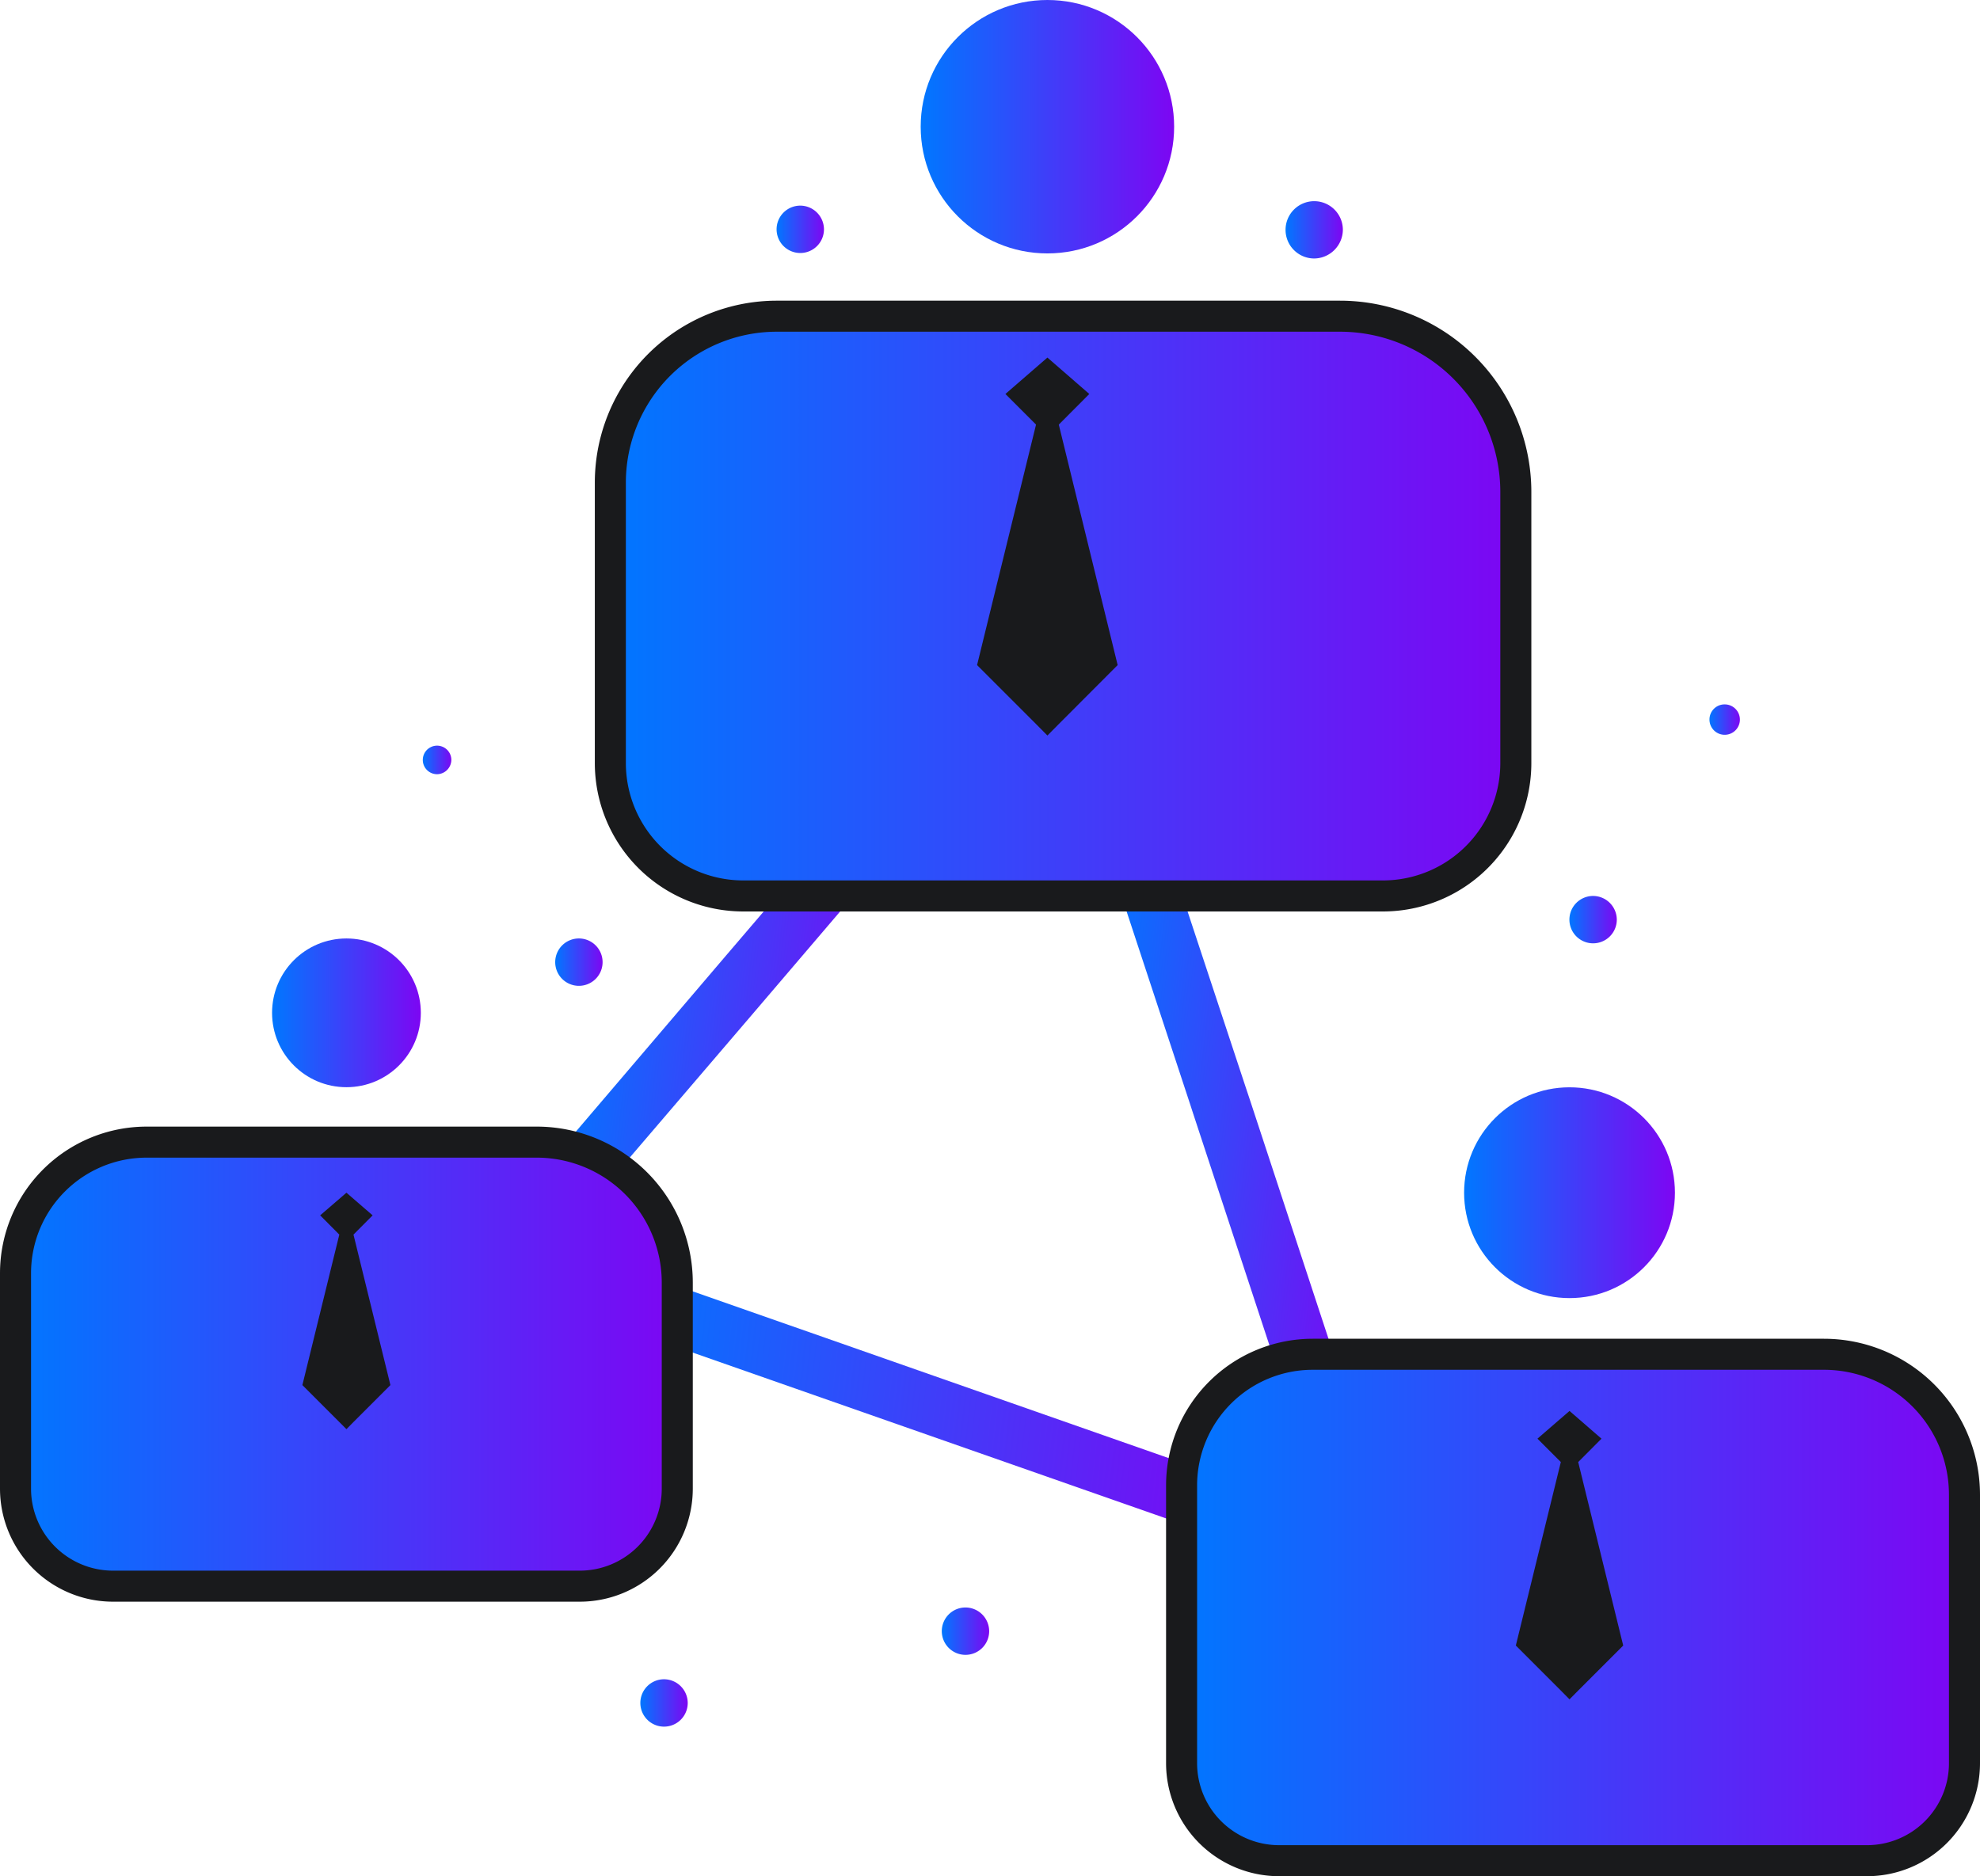
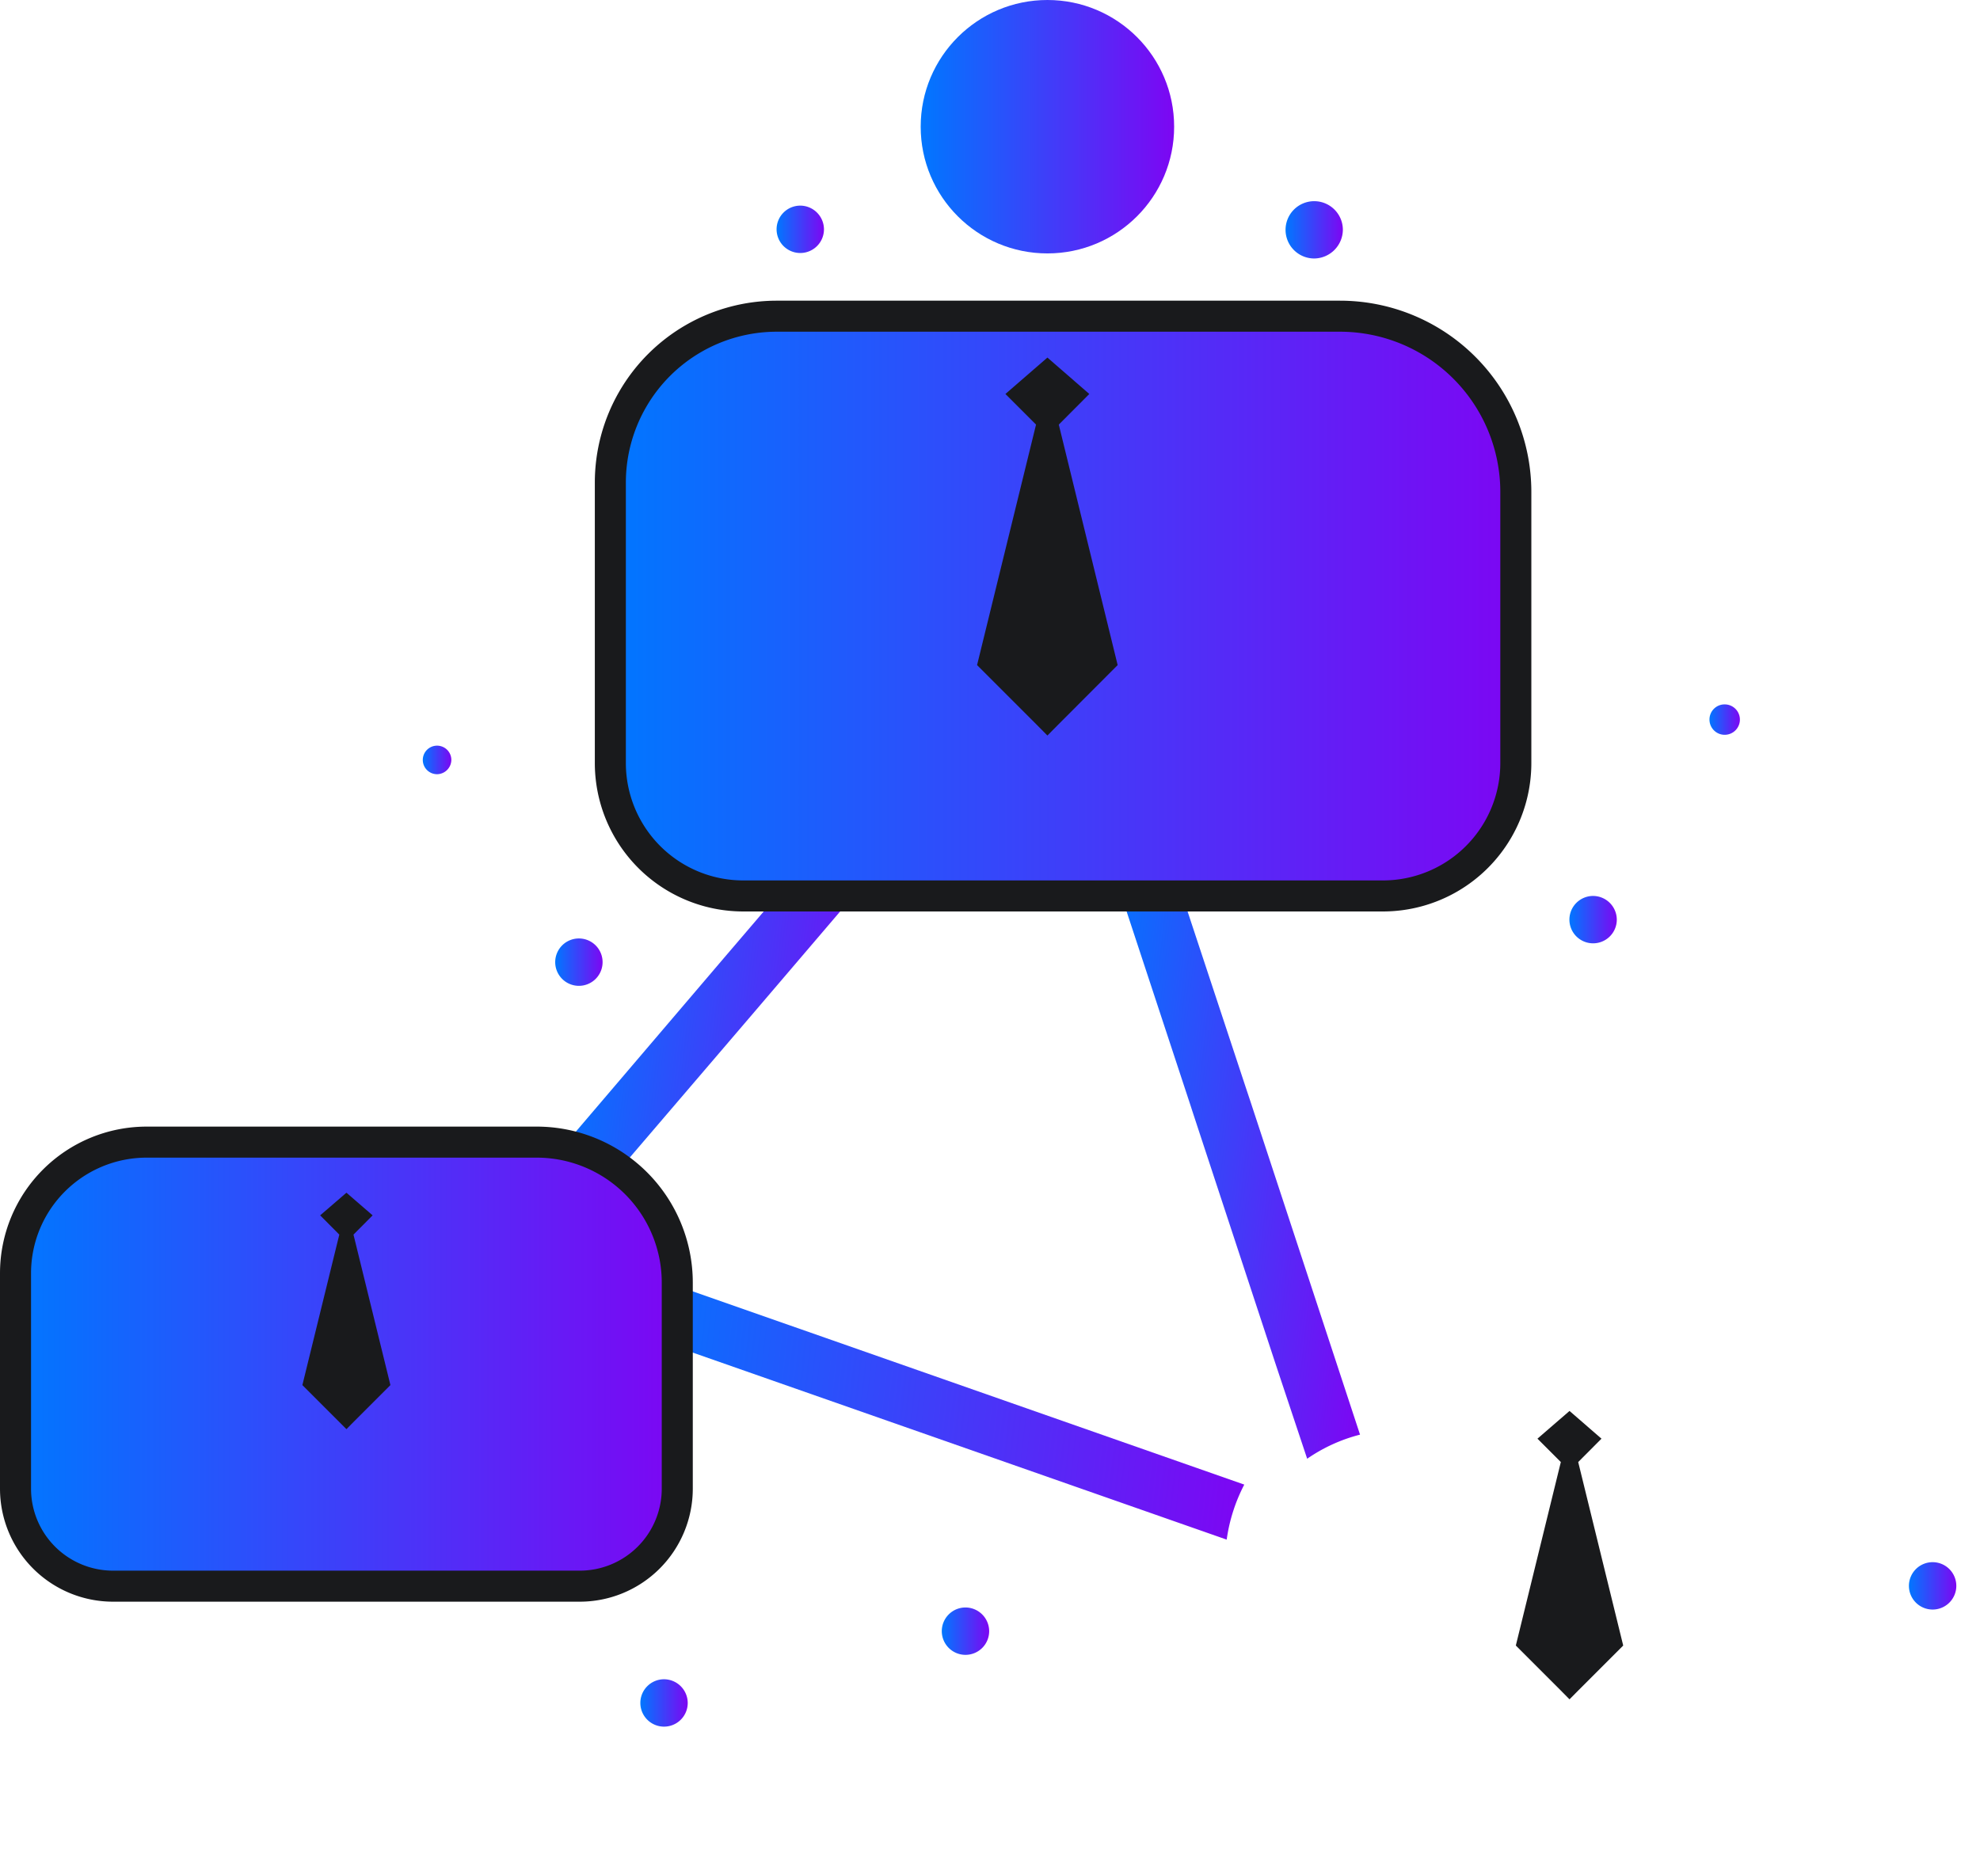
<svg xmlns="http://www.w3.org/2000/svg" xmlns:xlink="http://www.w3.org/1999/xlink" viewBox="0 0 191.4 181.39">
  <defs>
    <linearGradient id="Безымянный_градиент_3" x1="124.28" y1="22.19" x2="129.81" y2="22.19" gradientUnits="userSpaceOnUse">
      <stop offset="0" stop-color="#07f" />
      <stop offset="1" stop-color="#7d06f3" />
    </linearGradient>
    <linearGradient id="Безымянный_градиент_3-2" x1="40.87" y1="73.45" x2="43.63" y2="73.45" xlink:href="#Безымянный_градиент_3" />
    <linearGradient id="Безымянный_градиент_3-3" x1="165.25" y1="69.59" x2="168.19" y2="69.59" xlink:href="#Безымянный_градиент_3" />
    <linearGradient id="Безымянный_градиент_3-4" x1="91.05" y1="157.72" x2="95.62" y2="157.72" xlink:href="#Безымянный_градиент_3" />
    <linearGradient id="Безымянный_градиент_3-5" x1="184.54" y1="153.35" x2="189.11" y2="153.35" xlink:href="#Безымянный_градиент_3" />
    <linearGradient id="Безымянный_градиент_3-6" x1="151.72" y1="88.93" x2="156.29" y2="88.93" xlink:href="#Безымянный_градиент_3" />
    <linearGradient id="Безымянный_градиент_3-7" x1="75.08" y1="22.19" x2="79.65" y2="22.19" xlink:href="#Безымянный_градиент_3" />
    <linearGradient id="Безымянный_градиент_3-8" x1="53.68" y1="93.05" x2="58.25" y2="93.05" xlink:href="#Безымянный_градиент_3" />
    <linearGradient id="Безымянный_градиент_3-9" x1="61.91" y1="164.66" x2="66.48" y2="164.66" xlink:href="#Безымянный_градиент_3" />
    <linearGradient id="Безымянный_градиент_3-10" x1="54.74" y1="93.36" x2="86.95" y2="96.94" xlink:href="#Безымянный_градиент_3" />
    <linearGradient id="Безымянный_градиент_3-11" x1="103.87" y1="108.67" x2="134.43" y2="112.07" xlink:href="#Безымянный_градиент_3" />
    <linearGradient id="Безымянный_градиент_3-12" x1="115.2" y1="107.96" x2="115.73" y2="107.96" xlink:href="#Безымянный_градиент_3" />
    <linearGradient id="Безымянный_градиент_3-13" x1="58.88" y1="132.56" x2="120.73" y2="139.43" xlink:href="#Безымянный_градиент_3" />
    <linearGradient id="Безымянный_градиент_3-14" x1="1.5" y1="131.88" x2="65.47" y2="131.88" xlink:href="#Безымянный_градиент_3" />
    <linearGradient id="Безымянный_градиент_3-15" x1="114.22" y1="155.41" x2="189.9" y2="155.41" xlink:href="#Безымянный_градиент_3" />
    <linearGradient id="Безымянный_градиент_3-16" x1="141.53" y1="115.31" x2="161.91" y2="115.31" xlink:href="#Безымянный_градиент_3" />
    <linearGradient id="Безымянный_градиент_3-17" x1="59.01" y1="58.59" x2="146.53" y2="58.59" xlink:href="#Безымянный_градиент_3" />
    <linearGradient id="Безымянный_градиент_3-18" x1="88.99" y1="12.25" x2="113.5" y2="12.25" xlink:href="#Безымянный_градиент_3" />
    <linearGradient id="Безымянный_градиент_3-19" x1="26.29" y1="97.92" x2="40.68" y2="97.92" xlink:href="#Безымянный_градиент_3" />
  </defs>
  <g id="Слой_2" data-name="Слой 2">
    <g id="блок2">
      <g id="_209_Money_Secure_Shield_Investment" data-name="209, Money, Secure, Shield, Investment">
        <path d="M129.81,22.19a2.77,2.77,0,1,0-2.76,2.8A2.8,2.8,0,0,0,129.81,22.19Z" style="fill:url(#Безымянный_градиент_3)" />
        <path d="M43.63,73.45a1.38,1.38,0,1,0-1.38,1.4A1.4,1.4,0,0,0,43.63,73.45Z" style="fill:url(#Безымянный_градиент_3-2)" />
        <path d="M165.25,69.59a1.47,1.47,0,1,0,1.47-1.49A1.46,1.46,0,0,0,165.25,69.59Z" style="fill:url(#Безымянный_градиент_3-3)" />
        <path d="M95.62,157.72a2.29,2.29,0,1,1-2.29-2.31A2.3,2.3,0,0,1,95.62,157.72Z" style="fill:url(#Безымянный_градиент_3-4)" />
        <path d="M189.11,153.35a2.29,2.29,0,1,1-2.28-2.32A2.29,2.29,0,0,1,189.11,153.35Z" style="fill:url(#Безымянный_градиент_3-5)" />
        <path d="M156.29,88.93A2.29,2.29,0,1,1,154,86.62,2.3,2.3,0,0,1,156.29,88.93Z" style="fill:url(#Безымянный_градиент_3-6)" />
        <path d="M79.65,22.19a2.29,2.29,0,1,1-2.29-2.31A2.3,2.3,0,0,1,79.65,22.19Z" style="fill:url(#Безымянный_градиент_3-7)" />
        <path d="M58.25,93.05A2.29,2.29,0,1,1,56,90.73,2.29,2.29,0,0,1,58.25,93.05Z" style="fill:url(#Безымянный_градиент_3-8)" />
        <path d="M66.48,164.66a2.29,2.29,0,1,1-2.29-2.31A2.3,2.3,0,0,1,66.48,164.66Z" style="fill:url(#Безымянный_градиент_3-9)" />
      </g>
      <g id="_6" data-name="6">
        <path d="M88.94,79.07l-16.22,19,0,0-15,17.53a11,11,0,0,0-2.47-1.54,24.42,24.42,0,0,0-2.7-1L70.21,92.35l0,0,15-17.54A35,35,0,0,0,88.94,79.07Z" style="fill:url(#Безымянный_градиент_3-10)" />
        <path d="M131.47,138.7a15.89,15.89,0,0,0-5.11,2.33l-3-9h0l-7.65-23.24-.52-1.59h0l-.16-.49-8.18-24.83a12.22,12.22,0,0,0,4.49-1.67c.24-.15.47-.31.69-.46l.69,2.08h0L120.38,105l.46,1.38,2.52,7.66a0,0,0,0,1,0,0Z" style="fill:url(#Безымянный_градиент_3-11)" />
        <polygon points="115.73 108.76 115.2 107.17 115.21 107.17 115.73 108.76" style="fill:url(#Безымянный_градиент_3-12)" />
        <path d="M120.28,143.53a16.39,16.39,0,0,0-1.7,5.32l-59.2-20.74a9.69,9.69,0,0,0,3-3.94,6.28,6.28,0,0,0,.23-.85Z" style="fill:url(#Безымянный_градиент_3-13)" />
      </g>
      <path d="M14.18,110.42h37.7A13.59,13.59,0,0,1,65.47,124v19.91A9.43,9.43,0,0,1,56,153.35H10.93a9.43,9.43,0,0,1-9.43-9.43V123.09A12.68,12.68,0,0,1,14.18,110.42Z" style="stroke:#191a1c;stroke-miterlimit:10;stroke-width:3px;fill:url(#Безымянный_градиент_3-14)" />
      <polygon points="37.74 133.91 34.17 137.48 33.49 138.17 32.8 137.48 29.23 133.91 32.8 119.36 30.95 117.5 33.49 115.31 36.02 117.5 34.17 119.36 37.74 133.91" style="fill:#191a1c" />
-       <path d="M126.9,130.93h49.41a13.59,13.59,0,0,1,13.59,13.59v25.94a9.43,9.43,0,0,1-9.43,9.43H123.65a9.43,9.43,0,0,1-9.43-9.43V143.6A12.68,12.68,0,0,1,126.9,130.93Z" style="stroke:#191a1c;stroke-miterlimit:10;stroke-width:3px;fill:url(#Безымянный_градиент_3-15)" />
      <polygon points="156.91 159.09 152.56 163.44 151.72 164.29 150.88 163.44 146.53 159.09 150.88 141.35 148.62 139.09 151.72 136.41 154.81 139.09 152.56 141.35 156.91 159.09" style="fill:#191a1c" />
-       <circle cx="151.72" cy="115.31" r="10.19" style="fill:url(#Безымянный_градиент_3-16)" />
      <path d="M75.11,30.57h54.42a17,17,0,0,1,17,17v26.2a12.85,12.85,0,0,1-12.85,12.85H71.86A12.85,12.85,0,0,1,59,73.77V46.66A16.09,16.09,0,0,1,75.11,30.57Z" style="stroke:#191a1c;stroke-miterlimit:10;stroke-width:3px;fill:url(#Безымянный_градиент_3-17)" />
      <polygon points="108.04 64.3 102.35 70 101.25 71.11 100.15 70 94.45 64.3 100.15 41.05 97.19 38.09 101.25 34.57 105.3 38.09 102.35 41.05 108.04 64.3" style="fill:#191a1c" />
      <circle cx="101.25" cy="12.25" r="12.25" style="fill:url(#Безымянный_градиент_3-18)" />
-       <circle cx="33.49" cy="97.92" r="7.19" style="fill:url(#Безымянный_градиент_3-19)" />
    </g>
  </g>
</svg>